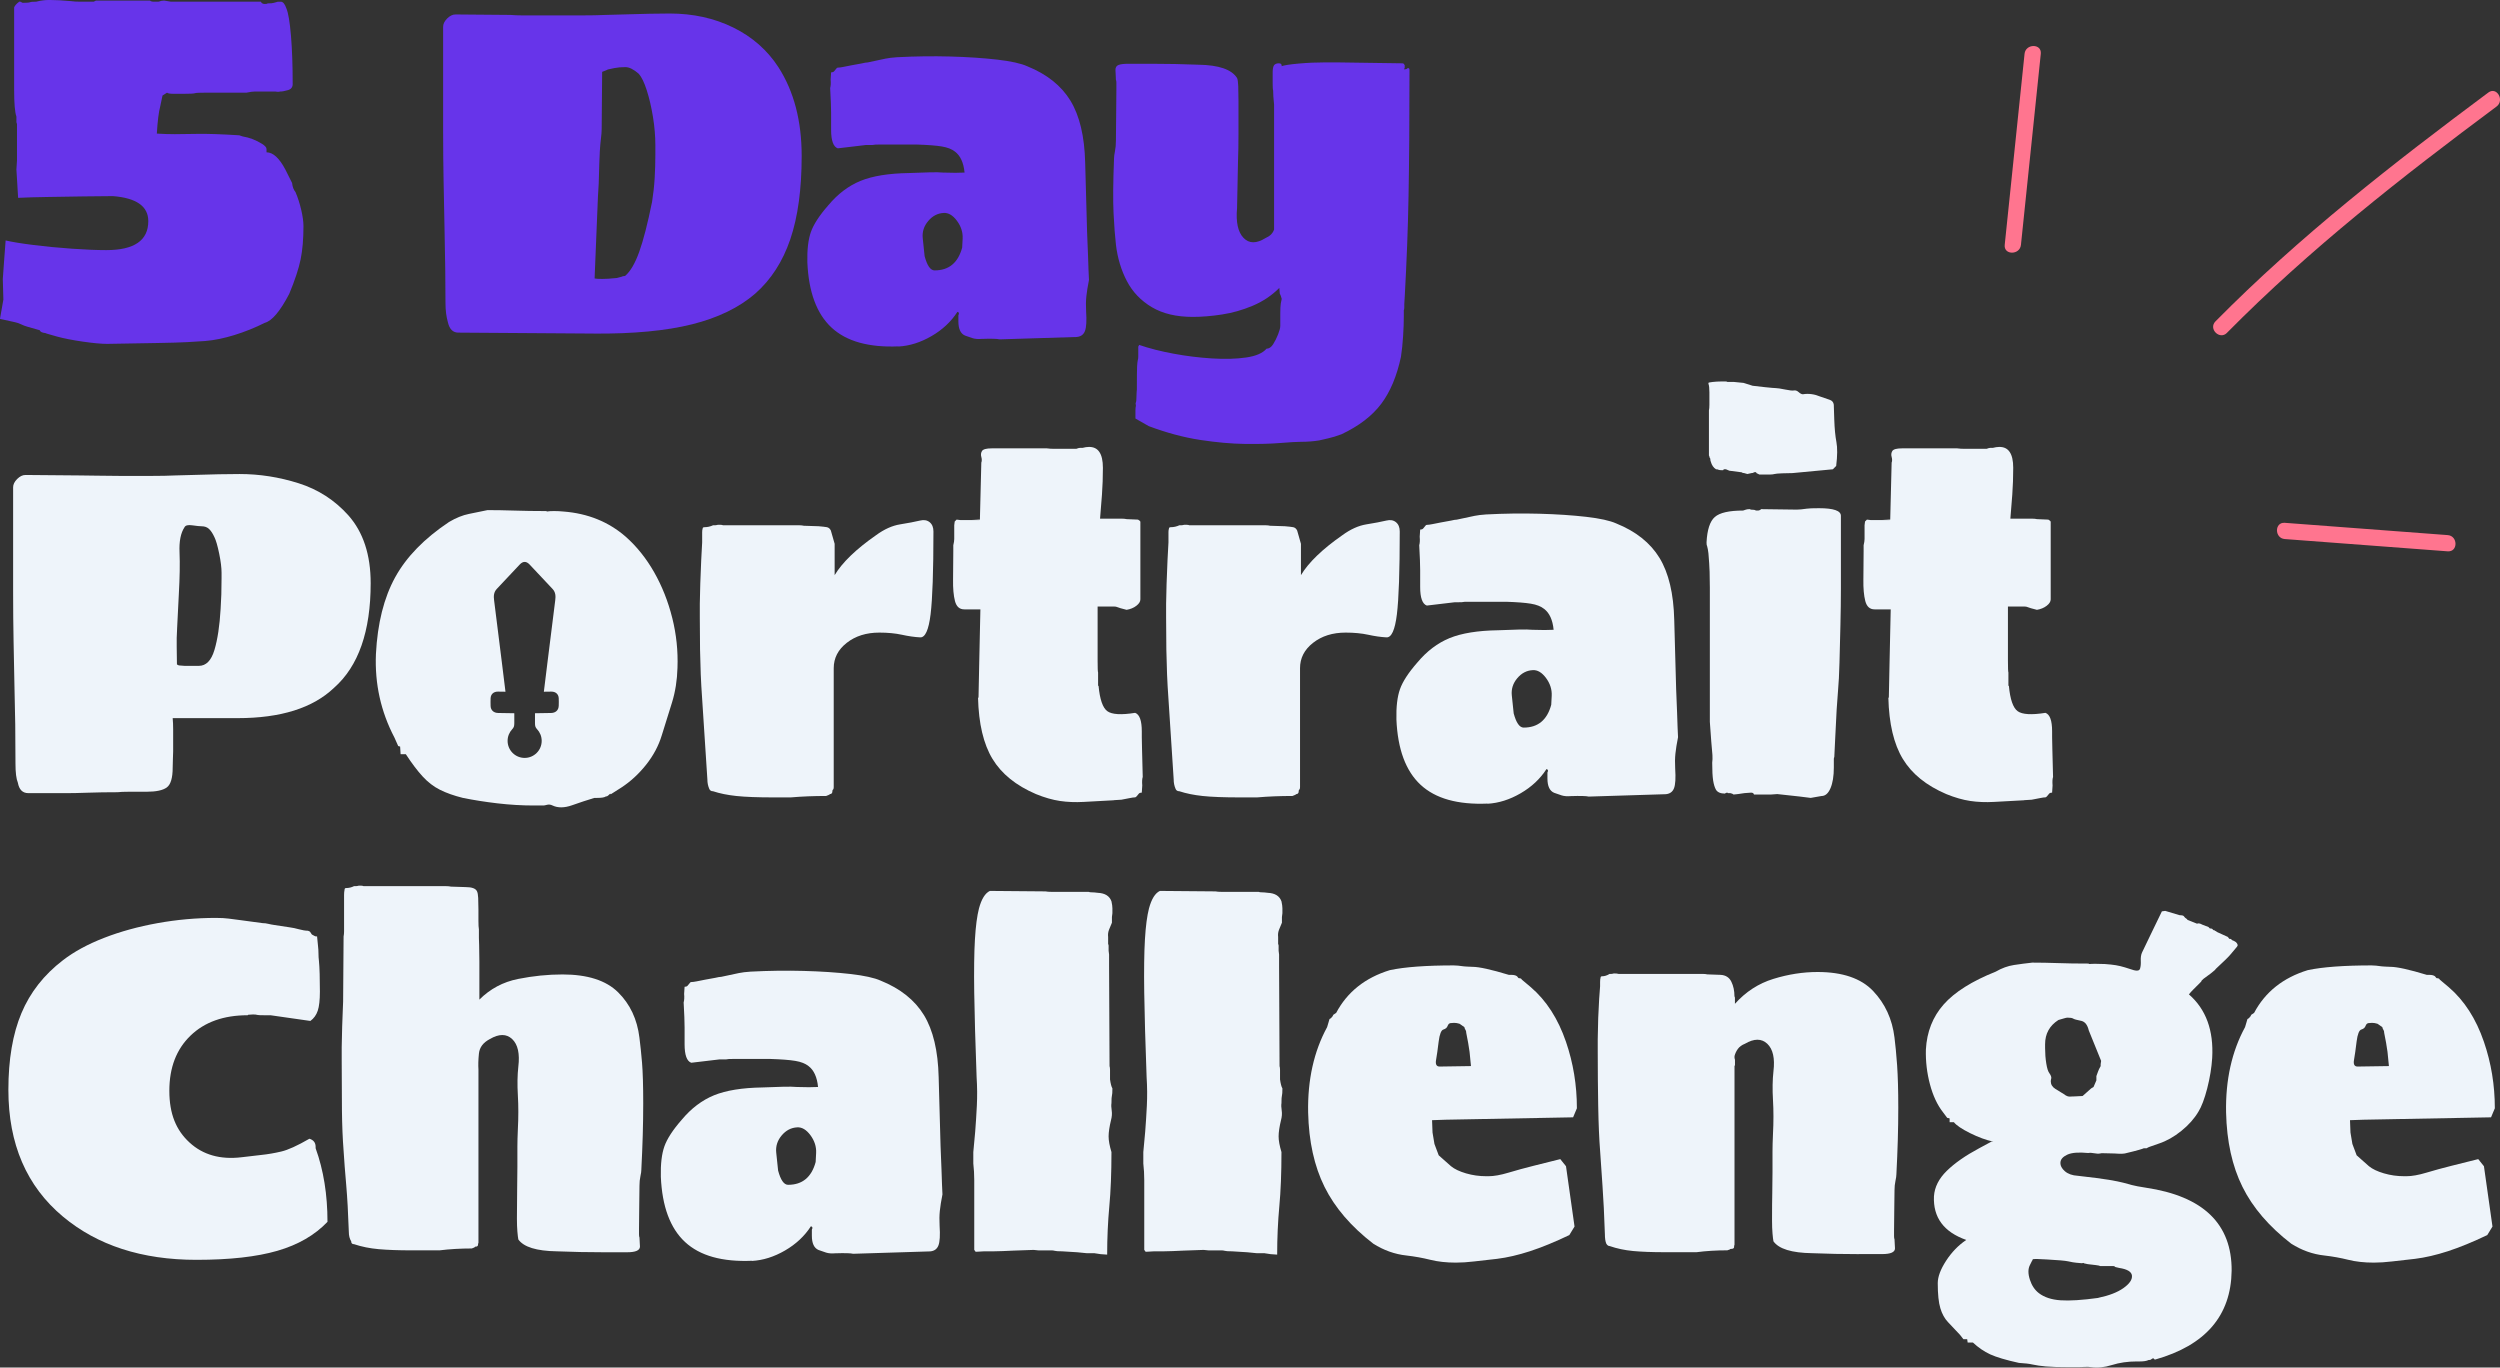
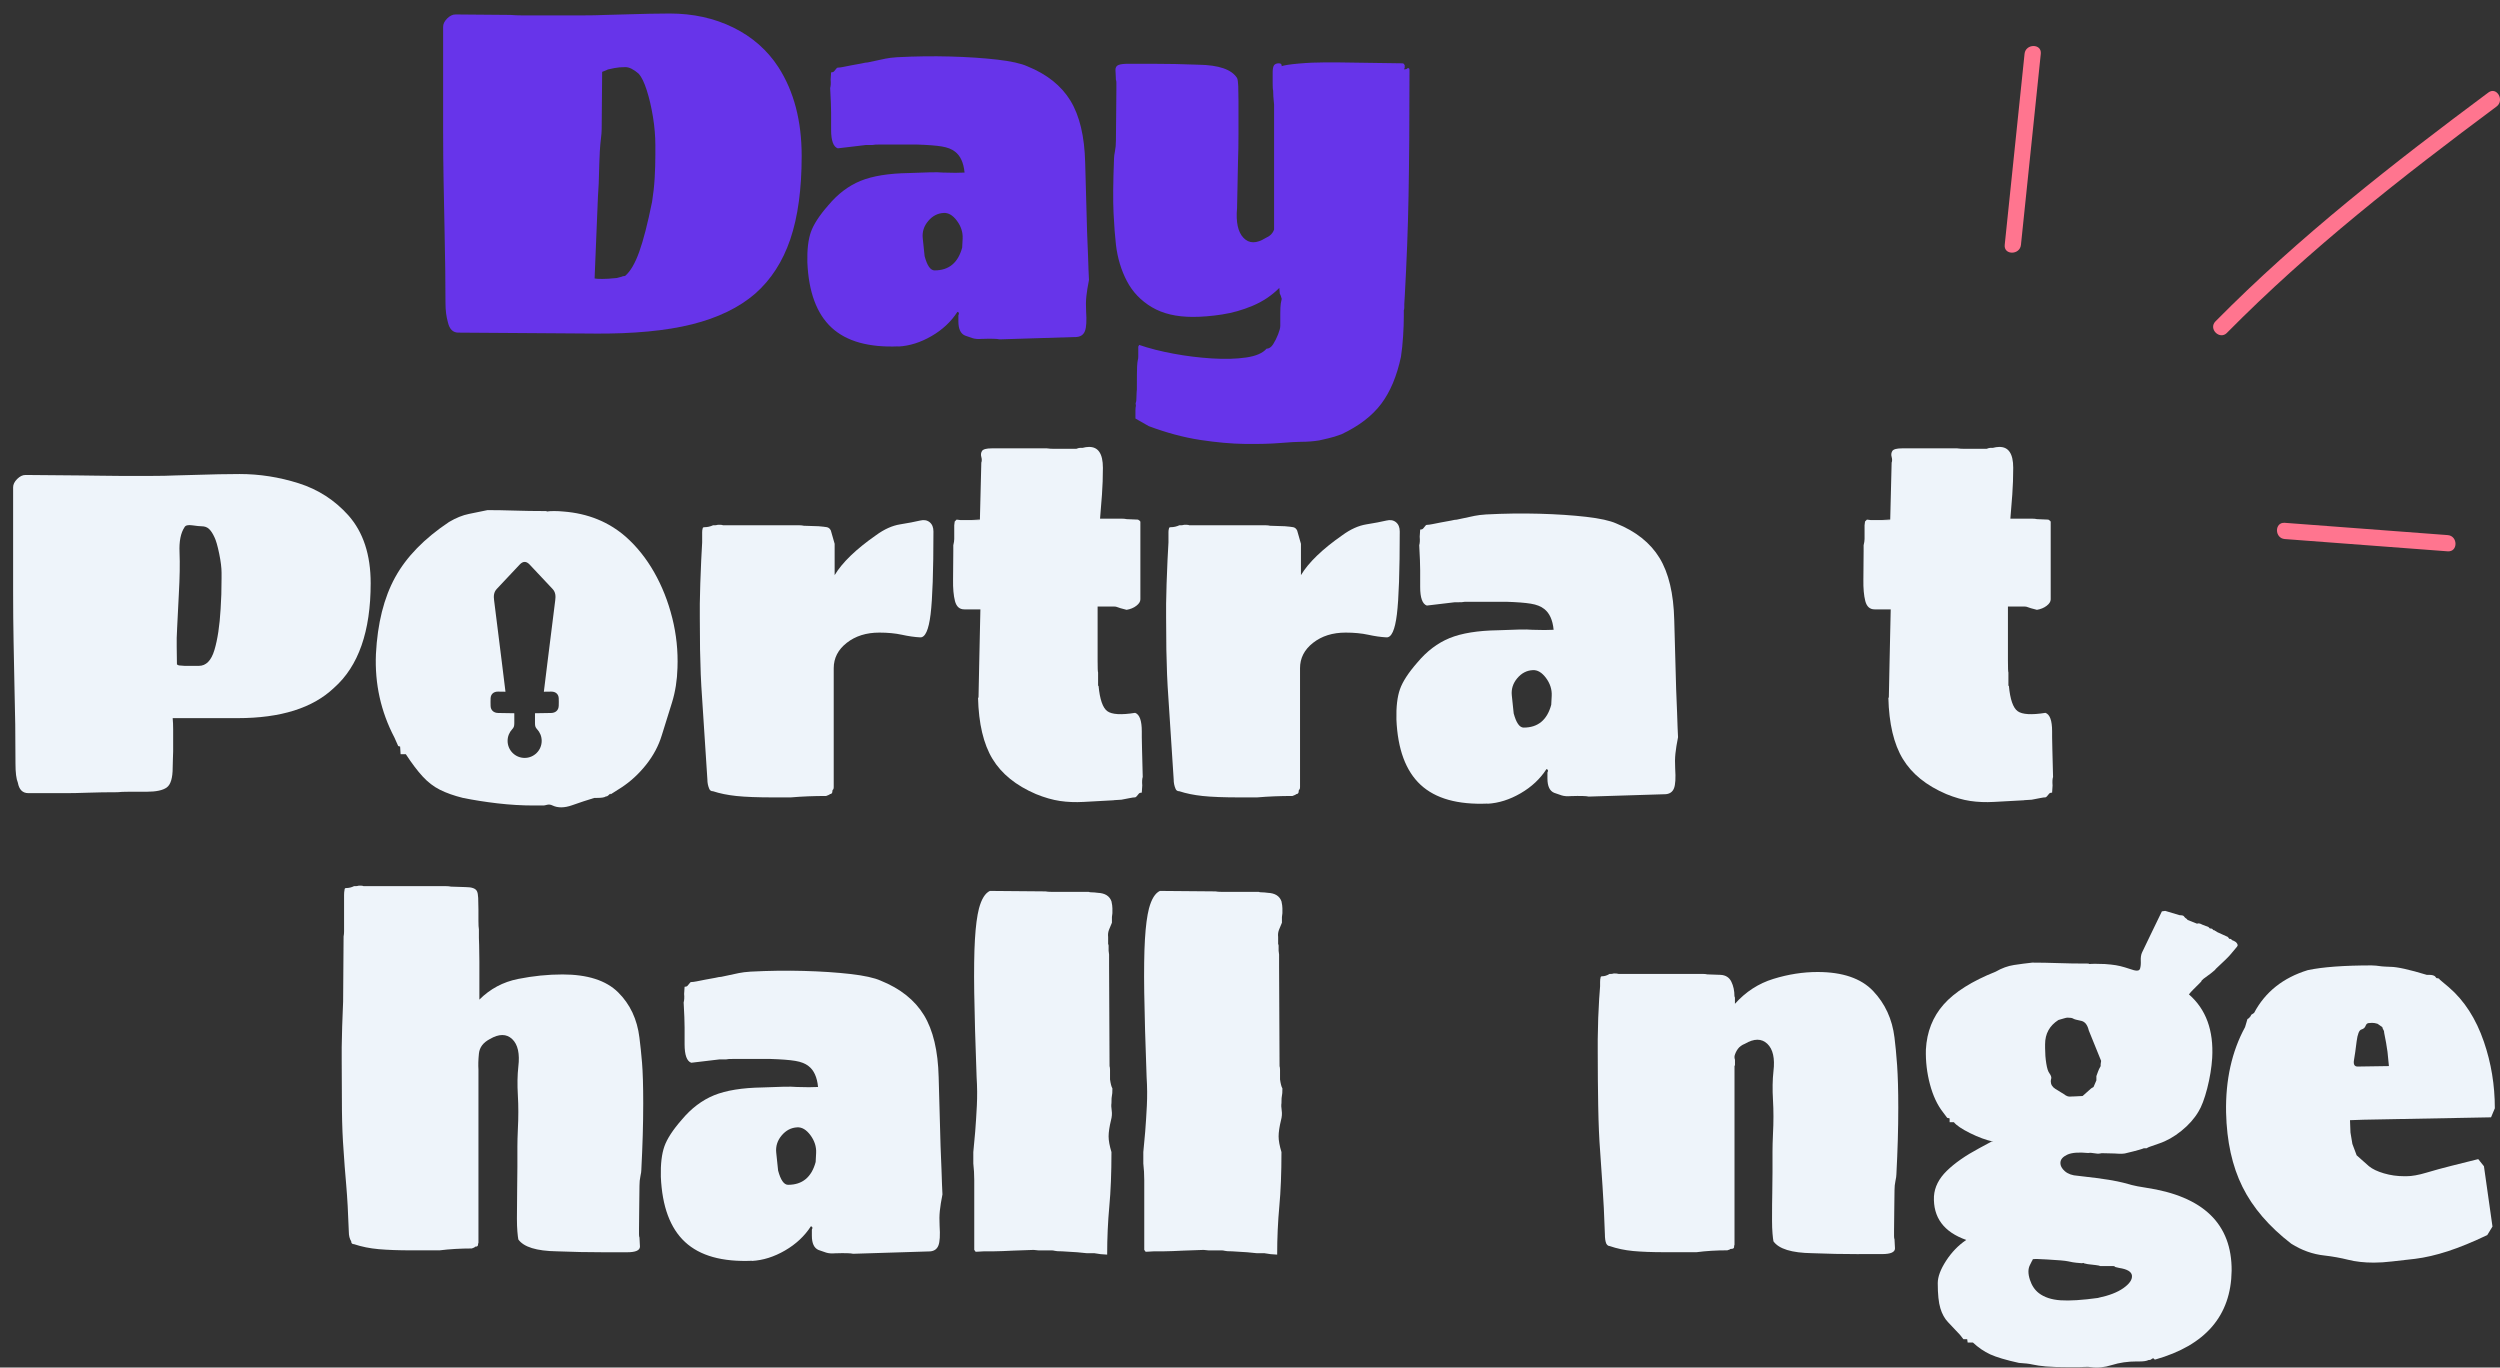
<svg xmlns="http://www.w3.org/2000/svg" id="Layer_2" data-name="Layer 2" viewBox="0 0 954.69 522.24">
  <rect x="0" y="0" width="954.69" height="522.24" fill="#333333" stroke="none" />
  <defs>
    <style> .cls-1 { fill: #6734ea; } .cls-2 { fill: #eef4fa; } .cls-3 { fill: #ff758f; } </style>
  </defs>
  <g id="Layer_1-2" data-name="Layer 1">
    <g>
      <g>
-         <path class="cls-1" d="M41.02,131.32c-2.32,0-5.46-.29-9.44-.87-3.98-.58-7.27-1.23-9.88-1.95-1.45-.43-2.46-.73-3.04-.87-.58-.15-1.01-.29-1.3-.43-1.3-.14-2.03-.51-2.17-1.09l-4.56-1.3c-1.01-.29-1.88-.61-2.61-.98-.73-.36-1.45-.61-2.17-.76l-5.86-1.3,1.3-7.38-.22-7.81.43-6.08.65-8.68c2.46.58,6,1.16,10.64,1.74,4.63.58,9.51,1.05,14.65,1.41,5.13.36,9.51.54,13.13.54,10.71,0,16.06-3.69,16.06-11.07,0-5.64-4.49-8.82-13.46-9.55-2.9,0-6.66.04-11.29.11-4.63.07-9.22.15-13.78.22-4.56.07-8.29.18-11.18.33l-.65-10.85.22-3.47v-13.89c-.15-.29-.22-.58-.22-.87v-1.95c-.58-1.59-.87-4.99-.87-10.2V2.82c.29-.72.94-1.44,1.95-2.17h.43l.87.43c1.44,0,2.39-.07,2.82-.22.29-.14,1.09-.22,2.39-.22,1.59-.43,3.26-.65,4.99-.65,1.16,0,2.42.04,3.8.11,1.37.07,2.86.18,4.45.33,1.01.15,2.24.22,3.69.22h4.99l.87-.43h20.62c.29.29.79.43,1.52.43h1.74c.72-.29,1.44-.43,2.17-.43l2.61.43h34.29c.29.58.79.87,1.52.87.58,0,.94-.07,1.09-.22,1.16,0,1.95-.07,2.39-.22.43-.14.94-.29,1.52-.43h1.09c.87,0,1.59.87,2.17,2.6.72,1.74,1.3,5.21,1.74,10.42s.65,11.36.65,18.45c0,1.3-.73,2.1-2.17,2.39-.58.15-1.05.25-1.41.33-.36.07-.76.11-1.19.11-.58.15-1.23.15-1.95,0h-7.71c-.8,0-1.85.15-3.15.43h-14.98c-2.9,0-4.49.07-4.78.22-.43.15-1.81.22-4.12.22h-4.12c-1.3,0-2.1-.14-2.39-.43l-1.74,1.09-.87,4.12c-.58,2.17-1.01,5.64-1.3,10.42,2.46.15,4.74.22,6.84.22s4.99-.03,8.68-.11c3.69-.07,9.01.11,15.95.54l1.3.43c2.61.43,5.06,1.38,7.38,2.82,1.16.73,1.74,1.38,1.74,1.95v1.3c2.46,0,4.85,2.17,7.16,6.51l2.61,5.21c.14,1.45.58,2.6,1.3,3.47.87,2.03,1.59,4.27,2.17,6.73.58,2.46.87,4.56.87,6.29,0,4.92-.36,9.15-1.09,12.7-.73,3.55-2.17,7.92-4.34,13.13-3.47,6.66-6.59,10.35-9.33,11.07-3.76,1.88-7.63,3.44-11.61,4.67-3.98,1.23-7.7,1.99-11.18,2.28-1.88.14-4.2.29-6.95.43-2.75.14-6.48.25-11.18.33-4.7.07-11.11.18-19.21.33Z" />
        <path class="cls-1" d="M226.7,127.38l-51.68-.36c-2.06,0-3.39-1.33-3.99-3.99-.61-2.18-.91-4.59-.91-7.25,0-4.11-.03-8.4-.09-12.87-.06-4.47-.15-9.55-.27-15.23-.12-5.92-.24-12-.36-18.23-.12-6.22-.18-12.66-.18-19.31V10.23c0-1.09.51-2.14,1.54-3.17s2.09-1.54,3.17-1.54l21.04.18c1.33.12,2.9.18,4.71.18h22.49c3.5,0,6.53-.06,9.07-.18l6.71-.18c3.75-.12,7.1-.21,10.06-.27,2.96-.06,5.53-.09,7.71-.09,8.95,0,17.05,1.78,24.3,5.35,7.25,3.57,12.99,8.61,17.23,15.14,5.92,9.19,8.89,20.49,8.89,33.91,0,12.69-1.45,23.3-4.35,31.83-2.9,8.52-7.38,15.45-13.42,20.76-6.17,5.32-14.21,9.22-24.12,11.7-9.92,2.48-22.43,3.66-37.54,3.54ZM228.33,75.33l-1.27,31.01c.6.12,1.57.18,2.9.18.73,0,1.54-.03,2.45-.09.91-.06,1.96-.15,3.17-.27.36-.12.69-.21,1-.27.3-.06.63-.15,1-.27.12-.12.33-.18.63-.18s.51-.06.63-.18c1.93-1.69,3.69-4.71,5.26-9.07,1.57-4.35,3.2-10.7,4.9-19.04.48-3.02.82-6.04,1-9.07.18-3.02.27-6.04.27-9.07v-3.45c0-3.5-.3-7.13-.91-10.88-.61-3.75-1.39-7.13-2.36-10.16-.97-3.02-1.99-5.14-3.08-6.35-1.94-1.69-3.63-2.54-5.08-2.54-1.57,0-2.96.12-4.17.36-1.21.24-2.06.42-2.54.54-.12.12-.85.42-2.18.91l-.18,21.76c0,.97-.09,2.18-.27,3.63-.18,1.45-.34,3.15-.45,5.08l-.18,4.35c-.12,5.93-.3,10.28-.54,13.06Z" />
        <path class="cls-1" d="M343.13,132.27c-11.37.48-19.89-1.9-25.57-7.16-5.68-5.26-8.77-13.57-9.25-24.93-.12-4.83.33-8.7,1.36-11.61,1.03-2.9,3.23-6.29,6.62-10.16,3.63-4.35,7.74-7.46,12.33-9.34,4.59-1.87,10.76-2.87,18.5-2.99,3.02-.12,5.65-.21,7.89-.27,2.24-.06,3.96-.03,5.17.09,3.51.12,6.22.12,8.16,0-.36-3.75-1.57-6.41-3.63-7.98-1.21-.97-2.9-1.63-5.08-1.99-2.18-.36-5.32-.6-9.43-.73h-14.51c-1.21,0-1.85.03-1.9.09-.06.06-.63.09-1.72.09h-1.45l-10.7,1.27c-1.69-.6-2.54-2.96-2.54-7.07v-6.44c0-2-.12-5.17-.36-9.52.24-.84.3-1.93.18-3.26l.18-2.72c.48,0,.84-.12,1.09-.36l.91-1.09c.12-.24.3-.36.54-.36.48,0,1.18-.09,2.09-.27.91-.18,1.96-.39,3.17-.63l3.99-.73c.97-.24,1.69-.36,2.18-.36,3.38-.73,5.65-1.21,6.8-1.45,1.15-.24,2.63-.42,4.44-.54,6.89-.36,13.66-.45,20.31-.27,6.65.18,12.6.58,17.86,1.18,5.26.61,9.1,1.45,11.52,2.54,7.49,3.02,12.99,7.41,16.5,13.15,3.5,5.74,5.38,13.63,5.62,23.66l.73,26.48c.12,3.39.24,6.38.36,8.98.12,2.6.18,4.38.18,5.35l.18,3.99c-.48,2.42-.82,4.51-1,6.26-.18,1.75-.21,3.66-.09,5.71.24,3.63.09,6.14-.45,7.53-.54,1.39-1.6,2.14-3.17,2.27l-29.38.91c-.97-.24-3.26-.3-6.89-.18-1.33.12-2.48.03-3.45-.27-.97-.3-1.93-.63-2.9-1-1.69-.72-2.54-2.54-2.54-5.44v-2.18c0-.24.06-.42.18-.54v-.54c-.24-.24-.42-.36-.54-.36-2.42,3.75-5.71,6.83-9.88,9.25-4.17,2.42-8.37,3.75-12.6,3.99ZM356.91,103.26c5.44,0,8.95-2.9,10.52-8.7l.18-3.45c.12-2.42-.61-4.68-2.18-6.8-1.57-2.11-3.26-3.11-5.08-2.99-2.3.12-4.26,1.15-5.89,3.08-1.63,1.94-2.33,4.11-2.09,6.53l.72,6.89c.97,3.63,2.24,5.44,3.81,5.44Z" />
        <path class="cls-1" d="M537.71,26c.36,0,.54.24.54.73,0,9.91-.03,18.77-.09,26.57-.06,7.8-.15,14.96-.27,21.49-.12,6.53-.3,12.88-.54,19.04-.24,6.17-.54,12.63-.91,19.4,0,.48-.03.97-.09,1.45-.06.48-.09.97-.09,1.45v1.36c0,.42-.06.76-.18,1v2.54c0,2.06-.09,4.5-.27,7.34-.18,2.84-.45,5.47-.82,7.89-1.57,7.37-4.08,13.36-7.53,17.95-3.45,4.59-8.49,8.46-15.14,11.61-1.93.72-3.6,1.24-4.99,1.54-1.39.3-2.57.57-3.54.82-2.18.36-4.53.54-7.07.54-1.57,0-4.17.15-7.8.45-3.63.3-8.07.42-13.33.36-5.26-.06-11.03-.58-17.32-1.54-6.29-.97-12.82-2.72-19.59-5.26l-5.08-2.9v-3.17c0-.67.06-1.24.18-1.72,0-.24-.03-.48-.09-.73-.06-.24-.03-.42.09-.54.12-.24.18-.73.18-1.45,0-.97.03-1.75.09-2.36.06-.61.09-.97.09-1.09,0-4.71.03-7.65.09-8.8.06-1.15.15-1.97.27-2.45.12-.36.18-.82.18-1.36v-3.9c.12,0,.18-.06.18-.18s.06-.24.18-.36c3.87,1.33,8.25,2.45,13.15,3.35,4.9.91,9.79,1.51,14.69,1.81,4.9.3,9.22.18,12.97-.36,3.75-.54,6.35-1.66,7.8-3.36.97,0,1.81-.58,2.54-1.72.73-1.15,1.36-2.42,1.9-3.81.54-1.39.82-2.45.82-3.17v-4.71c0-1.69.06-2.96.18-3.81l.36-1.81c-.24-.97-.48-1.63-.73-2l-.18-2.18c-2.9,2.9-6.29,5.17-10.16,6.8-3.87,1.63-7.8,2.75-11.79,3.35-3.99.61-7.68.91-11.06.91-6.29,0-11.52-1.24-15.69-3.72-4.17-2.48-7.34-5.8-9.52-9.97-2.18-4.17-3.57-8.79-4.17-13.87-.36-3.14-.67-7.13-.91-11.97-.24-4.83-.18-11.85.18-21.04,0-.6.12-1.51.36-2.72.24-1.21.36-2.54.36-3.99,0-2.3.03-5.38.09-9.25.06-3.87.09-7.31.09-10.34v-2.45c0-.66-.06-1.06-.18-1.18,0-.72-.03-1.42-.09-2.09-.06-.66-.09-1.24-.09-1.72,0-.97.39-1.6,1.18-1.9.78-.3,2.02-.45,3.72-.45h8.89c3.02,0,6.01.03,8.98.09,2.96.06,5.95.15,8.98.27,7.73.12,12.63,1.81,14.69,5.08.24.48.39,1.51.45,3.08.06,1.57.09,3.39.09,5.44v13.15c0,3.69-.06,7.1-.18,10.25l-.36,17.77c-.48,5.32.33,9.1,2.45,11.33,2.11,2.24,4.92,2.27,8.43.09,1.69-.73,2.78-1.81,3.26-3.26v-47.69c-.12-1.09-.21-2.09-.27-2.99-.06-.91-.09-1.72-.09-2.45-.12-.24-.18-1.15-.18-2.72v-4.17c0-1.33.18-2.24.54-2.72.36-.48.97-.73,1.81-.73.73,0,1.09.3,1.09.91v.18c.97-.36,3.14-.69,6.53-1,3.38-.3,6.83-.45,10.34-.45h3.99l25.03.36c.6,0,.91.18.91.54.12,0,.18.06.18.18v1.09c-.12,0-.18.18-.18.54l.91-.18c.24-.24.42-.36.54-.36Z" />
        <path class="cls-2" d="M24.95,302.88h-14.14c-2.18,0-3.51-1.33-3.99-3.99-.61-1.45-.91-3.87-.91-7.25,0-5.32-.03-10.3-.09-14.96-.06-4.65-.15-9.04-.27-13.15-.12-5.92-.24-12-.36-18.23-.12-6.22-.18-12.66-.18-19.31v-39.9c0-1.09.51-2.14,1.54-3.17s2.09-1.54,3.17-1.54l20.85.18c1.93,0,4.17.03,6.71.09,2.54.06,5.38.09,8.52.09h12.15c3.5,0,6.47-.06,8.89-.18l6.71-.18c3.63-.12,6.95-.21,9.97-.27,3.02-.06,5.68-.09,7.98-.09,7.62,0,15.14,1.18,22.58,3.54s13.75,6.44,18.95,12.24c5.68,6.41,8.52,15.05,8.52,25.93,0,18.38-4.66,31.68-13.96,39.9-8.1,7.74-20.37,11.61-36.81,11.61h-24.84c.12,1.33.18,2.75.18,4.26v8.43c0,.85-.03,1.75-.09,2.72-.06.97-.09,2.12-.09,3.45,0,3.99-.76,6.53-2.27,7.62-1.51,1.09-4.08,1.63-7.71,1.63h-6.8c-1.88,0-3.3.06-4.26.18-4.11,0-7.86.06-11.24.18-3.39.12-6.29.18-8.7.18ZM70.65,254.28h5.26c2.78,0,4.77-2.02,5.98-6.07,1.21-4.05,1.99-9.28,2.36-15.69.12-1.69.21-3.54.27-5.53.06-1.99.09-4.08.09-6.26v-1.99c0-1.93-.3-4.38-.91-7.34-.61-2.96-1.21-5.05-1.81-6.26-.61-1.33-1.27-2.36-2-3.08s-1.69-1.09-2.9-1.09c-.73,0-1.9-.12-3.54-.36-1.63-.24-2.63,0-2.99.73-1.45,2.18-2.09,5.38-1.9,9.61.18,4.23.09,9.55-.27,15.96-.24,5.32-.45,9.49-.63,12.51-.18,3.02-.24,5.56-.18,7.62.06,2.06.09,4.29.09,6.71l.72.36,2.36.18Z" />
        <path class="cls-2" d="M295.34,304.51c-6.05,0-10.76-.18-14.14-.54-3.39-.36-6.35-.97-8.89-1.81-.72,0-1.21-.3-1.45-.91-.48-1.09-.73-2.29-.73-3.63l-1.99-30.65c-.24-3.38-.42-6.53-.54-9.43-.12-2.9-.21-6.07-.27-9.52-.06-3.45-.09-7.53-.09-12.24v-5.26l.18-7.62.36-9.07.36-6.71v-3.9c0-.54.06-1,.18-1.36,0-.36.24-.54.72-.54,1.09,0,2.18-.24,3.26-.73h.73c.24,0,.6-.06,1.09-.18h1c.42,0,.75.06,1,.18h29.2c.6,0,1.15.06,1.63.18l5.62.18c1.45.12,2.51.24,3.17.36.66.12,1.18.54,1.54,1.27l1.45,5.08v11.97c2.9-4.83,8.16-9.91,15.78-15.23,3.14-2.3,6.22-3.69,9.25-4.17,3.02-.48,5.56-.97,7.62-1.45,1.45-.36,2.66-.15,3.63.63.97.79,1.45,1.97,1.45,3.54,0,15.11-.36,25.66-1.09,31.64-.73,5.98-2.06,8.92-3.99,8.8-2.18-.12-4.5-.45-6.98-1-2.48-.54-5.35-.82-8.61-.82-4.96,0-9.1,1.3-12.42,3.9-3.33,2.6-4.99,5.83-4.99,9.7v45.34c0,.61-.12.97-.36,1.09-.12.12-.18.42-.18.91-.12.48-.42.73-.91.73.12,0-.06.12-.54.36l-.91.36c-4.71,0-9.19.18-13.42.54h-6.71Z" />
        <path class="cls-2" d="M425.36,305.6c-4.47.24-8.31.45-11.52.63-3.2.18-6.23.06-9.07-.36-2.84-.42-5.89-1.3-9.16-2.63-7.62-3.26-13.15-7.74-16.59-13.42-3.45-5.68-5.29-13.48-5.53-23.39h.18c.12-4.23.21-8.61.27-13.15.06-4.53.15-8.7.27-12.51.12-3.81.18-6.5.18-8.07h-6.17c-1.81,0-2.99-1.06-3.54-3.17-.54-2.11-.79-4.87-.73-8.25.06-3.38.09-6.95.09-10.7v-2.36c.24-.97.36-1.75.36-2.36v-5.26l.18-1.45.73-.73,1.45.18h4.9c1.81,0,2.66,0,2.54,0s-.58-.03-1.36-.09c-.79-.06-1.36-.09-1.72-.09h3.08l.54-21.76c.24-.6.24-1.33,0-2.18-.24-.84-.15-1.6.27-2.27.42-.66,1.66-1,3.72-1h21.04c.84.12,1.81.18,2.9.18h8.34c.6-.24,1.06-.36,1.36-.36h1c.48-.12.91-.21,1.27-.27.36-.06.73-.09,1.09-.09,3.63-.12,5.44,2.54,5.44,7.98,0,3.51-.12,6.92-.36,10.25-.24,3.33-.48,6.38-.73,9.16h8.34c.73,0,1.33.06,1.81.18l4.35.18.54.36c.24.12.36.3.36.54v29.56c0,.85-.52,1.66-1.54,2.45-1.03.79-2.27,1.3-3.72,1.54-1.93-.48-3.08-.82-3.45-1-.36-.18-.85-.27-1.45-.27h-6.17v20.67c0,2.78.06,4.29.18,4.53v5.08h.18c.48,5.2,1.6,8.43,3.36,9.7,1.75,1.27,5.29,1.48,10.61.63,1.69.61,2.54,2.96,2.54,7.07v2.18c0,.85.03,2.36.09,4.53.06,2.18.15,5.74.27,10.7-.24.72-.3,1.81-.18,3.26l-.18,2.72c-.48,0-.85.12-1.09.36l-.91,1.09c-.24.24-.42.36-.54.36-.48,0-1.15.09-1.99.27-.85.18-1.94.39-3.26.63l-2.9.18Z" />
        <path class="cls-2" d="M473.41,304.51c-6.05,0-10.76-.18-14.14-.54-3.39-.36-6.35-.97-8.89-1.81-.72,0-1.21-.3-1.45-.91-.48-1.09-.73-2.29-.73-3.63l-1.99-30.65c-.24-3.38-.42-6.53-.54-9.43-.12-2.9-.21-6.07-.27-9.52-.06-3.45-.09-7.53-.09-12.24v-5.26l.18-7.62.36-9.07.36-6.71v-3.9c0-.54.06-1,.18-1.36,0-.36.24-.54.72-.54,1.09,0,2.18-.24,3.26-.73h.73c.24,0,.6-.06,1.09-.18h1c.42,0,.75.06,1,.18h29.2c.6,0,1.15.06,1.63.18l5.62.18c1.45.12,2.51.24,3.17.36.66.12,1.18.54,1.54,1.27l1.45,5.08v11.97c2.9-4.83,8.16-9.91,15.78-15.23,3.14-2.3,6.22-3.69,9.25-4.17,3.02-.48,5.56-.97,7.62-1.45,1.45-.36,2.66-.15,3.63.63.97.79,1.45,1.97,1.45,3.54,0,15.11-.36,25.66-1.09,31.64-.73,5.98-2.06,8.92-3.99,8.8-2.18-.12-4.5-.45-6.98-1-2.48-.54-5.35-.82-8.61-.82-4.96,0-9.1,1.3-12.42,3.9-3.33,2.6-4.99,5.83-4.99,9.7v45.34c0,.61-.12.97-.36,1.09-.12.12-.18.42-.18.91-.12.48-.42.73-.91.73.12,0-.06.12-.54.36l-.91.36c-4.71,0-9.19.18-13.42.54h-6.71Z" />
        <path class="cls-2" d="M568.08,306.87c-11.37.48-19.89-1.9-25.57-7.16-5.68-5.26-8.77-13.57-9.25-24.93-.12-4.83.33-8.7,1.36-11.61,1.03-2.9,3.23-6.29,6.62-10.16,3.63-4.35,7.74-7.46,12.33-9.34,4.59-1.87,10.76-2.87,18.5-2.99,3.02-.12,5.65-.21,7.89-.27,2.24-.06,3.96-.03,5.17.09,3.51.12,6.22.12,8.16,0-.36-3.75-1.57-6.41-3.63-7.98-1.21-.97-2.9-1.63-5.08-1.99-2.18-.36-5.32-.6-9.43-.73h-14.51c-1.21,0-1.84.03-1.9.09-.06.06-.63.09-1.72.09h-1.45l-10.7,1.27c-1.69-.6-2.54-2.96-2.54-7.07v-6.44c0-1.99-.12-5.17-.36-9.52.24-.84.3-1.93.18-3.26l.18-2.72c.48,0,.84-.12,1.09-.36l.91-1.09c.12-.24.3-.36.54-.36.48,0,1.18-.09,2.09-.27.91-.18,1.96-.39,3.17-.63l3.99-.73c.97-.24,1.69-.36,2.18-.36,3.38-.73,5.65-1.21,6.8-1.45,1.15-.24,2.63-.42,4.44-.54,6.89-.36,13.66-.45,20.31-.27,6.65.18,12.6.58,17.86,1.18,5.26.61,9.1,1.45,11.52,2.54,7.49,3.02,12.99,7.41,16.5,13.15,3.5,5.74,5.38,13.63,5.62,23.66l.73,26.48c.12,3.39.24,6.38.36,8.98.12,2.6.18,4.38.18,5.35l.18,3.99c-.48,2.42-.82,4.51-1,6.26-.18,1.75-.21,3.66-.09,5.71.24,3.63.09,6.14-.45,7.53-.54,1.39-1.6,2.14-3.17,2.27l-29.38.91c-.97-.24-3.26-.3-6.89-.18-1.33.12-2.48.03-3.45-.27-.97-.3-1.93-.63-2.9-1-1.69-.72-2.54-2.54-2.54-5.44v-2.18c0-.24.06-.42.18-.54v-.54c-.24-.24-.42-.36-.54-.36-2.42,3.75-5.71,6.83-9.88,9.25-4.17,2.42-8.37,3.75-12.6,3.99ZM581.86,277.85c5.44,0,8.95-2.9,10.52-8.7l.18-3.45c.12-2.42-.61-4.68-2.18-6.8-1.57-2.11-3.26-3.11-5.08-2.99-2.3.12-4.26,1.15-5.89,3.08-1.63,1.94-2.33,4.11-2.09,6.53l.72,6.89c.97,3.63,2.24,5.44,3.81,5.44Z" />
-         <path class="cls-2" d="M691.39,304.69l-4.35-.54-8.34-.91-2.54.18h-6.35c-.12-.48-.48-.73-1.09-.73l-2.54.18c-.85.12-1.66.24-2.45.36-.79.12-1.36.18-1.72.18-.24-.24-.67-.42-1.27-.54h-.91c0-.12-.12-.18-.36-.18l-.54.18-.18.18c-1.69,0-2.84-.48-3.45-1.45-.48-.84-.85-2.02-1.09-3.54-.24-1.51-.36-3.78-.36-6.8.12-.84.15-1.81.09-2.9-.06-1.09-.21-2.84-.45-5.26l-.54-7.44v-51.32c0-2.05-.03-4.05-.09-5.98-.06-1.93-.21-4.29-.45-7.07-.12-1.09-.3-2.05-.54-2.9-.12-.12-.18-.54-.18-1.27.24-4.83,1.3-8.07,3.17-9.7,1.87-1.63,5.47-2.45,10.79-2.45l1.09-.36c.36-.12.78-.18,1.27-.18h.18c.12,0,.24.06.36.18,1.09,0,1.75.12,1.99.36h.73c.48,0,.91-.18,1.27-.54l13.6.18c.48,0,1.03-.03,1.63-.09.6-.06,1.33-.15,2.18-.27.73-.12,2.3-.18,4.71-.18,5.56,0,8.34.97,8.34,2.9v27.93c0,4.11-.06,8.7-.18,13.78-.12,5.08-.24,9.86-.36,14.33-.12,4.47-.3,7.98-.54,10.52l-.54,7.44c-.24,4.11-.42,7.68-.54,10.7-.12,3.02-.24,5.5-.36,7.44-.12.12-.18.39-.18.82v3.17c0,3.26-.42,5.89-1.27,7.89-.85,1.99-1.99,2.99-3.45,2.99l-4.17.73ZM671.81,181.19l-1.09-.54c0-.24-.12-.36-.36-.36-.36,0-.61.06-.73.18-.12.12-.36.18-.72.18l-1.63.36-1.27-.36c-.36,0-.61-.06-.73-.18-.12-.12-.36-.18-.72-.18l-4.17-.54-1.27-.54h-.91c0,.24-.12.36-.36.36-.85,0-1.39-.06-1.63-.18-.12-.12-.42-.18-.91-.18-.97-.6-1.63-1.57-1.99-2.9-.12-.24-.18-.51-.18-.82s-.06-.51-.18-.63c-.12-.12-.18-.27-.18-.45s-.06-.33-.18-.45v-17.23c.12-.48.18-1.21.18-2.18v-4.71c0-1.57-.12-2.66-.36-3.26v-.36c0-.12.54-.24,1.63-.36,1.09-.12,2.11-.18,3.08-.18h1.9c.3,0,.51.06.63.18h2.54l3.63.36,3.45,1.09c.84.12,2.42.3,4.71.54,2.3.24,3.69.36,4.17.36.6,0,1.78.18,3.54.54,1.75.36,2.87.48,3.35.36.6-.12,1.21.09,1.81.63.6.54,1.15.82,1.63.82,2.18-.36,4.41-.06,6.71.91,1.33.48,2.48.88,3.45,1.18.97.3,1.51.94,1.63,1.9l.18,5.62c.12,3.51.39,6.38.82,8.61.42,2.24.39,5.29-.09,9.16l-1.27,1.27-15.41,1.45c-.97,0-2.27.03-3.9.09-1.63.06-2.63.15-2.99.27-.48.12-.97.18-1.45.18h-4.35Z" />
        <path class="cls-2" d="M772.99,305.6c-4.47.24-8.31.45-11.52.63-3.2.18-6.23.06-9.07-.36-2.84-.42-5.89-1.3-9.16-2.63-7.62-3.26-13.15-7.74-16.59-13.42-3.45-5.68-5.29-13.48-5.53-23.39h.18c.12-4.23.21-8.61.27-13.15.06-4.53.15-8.7.27-12.51.12-3.81.18-6.5.18-8.07h-6.17c-1.81,0-2.99-1.06-3.54-3.17-.54-2.11-.79-4.87-.73-8.25.06-3.38.09-6.95.09-10.7v-2.36c.24-.97.36-1.75.36-2.36v-5.26l.18-1.45.73-.73,1.45.18h4.9c1.81,0,2.66,0,2.54,0s-.58-.03-1.36-.09c-.79-.06-1.36-.09-1.72-.09h3.08l.54-21.76c.24-.6.24-1.33,0-2.18-.24-.84-.15-1.6.27-2.27.42-.66,1.66-1,3.72-1h21.04c.84.12,1.81.18,2.9.18h8.34c.6-.24,1.06-.36,1.36-.36h1c.48-.12.91-.21,1.27-.27.36-.06.73-.09,1.09-.09,3.63-.12,5.44,2.54,5.44,7.98,0,3.51-.12,6.92-.36,10.25-.24,3.33-.48,6.38-.73,9.16h8.34c.73,0,1.33.06,1.81.18l4.35.18.54.36c.24.12.36.3.36.54v29.56c0,.85-.52,1.66-1.54,2.45-1.03.79-2.27,1.3-3.72,1.54-1.93-.48-3.08-.82-3.45-1-.36-.18-.85-.27-1.45-.27h-6.17v20.67c0,2.78.06,4.29.18,4.53v5.08h.18c.48,5.2,1.6,8.43,3.36,9.7,1.75,1.27,5.29,1.48,10.61.63,1.69.61,2.54,2.96,2.54,7.07v2.18c0,.85.03,2.36.09,4.53.06,2.18.15,5.74.27,10.7-.24.72-.3,1.81-.18,3.26l-.18,2.72c-.48,0-.85.12-1.09.36l-.91,1.09c-.24.24-.42.36-.54.36-.48,0-1.15.09-1.99.27-.85.18-1.94.39-3.26.63l-2.9.18Z" />
-         <path class="cls-2" d="M118.17,434.86c1.57.48,2.36,1.51,2.36,3.08v.54c3.02,8.34,4.53,17.71,4.53,28.11-4.84,5.08-11.22,8.77-19.13,11.06-7.92,2.3-18.23,3.45-30.92,3.45-20.8,0-37.78-5.5-50.96-16.5-13.9-11.61-20.85-27.75-20.85-48.42,0-11.61,1.66-21.37,4.99-29.29,3.32-7.92,8.61-14.66,15.87-20.22,4.23-3.26,9.46-6.1,15.69-8.52,6.22-2.42,13.03-4.29,20.4-5.62,7.37-1.33,14.81-2,22.31-2,1.93,0,3.56.09,4.9.27,1.33.18,2.93.39,4.81.63,1.87.24,4.56.61,8.07,1.09.73,0,1.45.09,2.18.27.73.18,1.51.33,2.36.45l5.98.91c.97.12,2.11.36,3.45.73,1.33.36,2.42.54,3.26.54.12,0,.24.03.36.09.12.06.3.15.54.27.12.12.24.3.36.54.12.24.24.42.36.54.84.48,1.33.73,1.45.73h.54l.36,3.63c.12.97.18,1.93.18,2.9s.06,1.93.18,2.9c.12,1.21.21,2.84.27,4.9.06,2.06.09,4.29.09,6.71,0,3.26-.27,5.71-.82,7.35s-1.48,2.93-2.81,3.9l-15.23-2.18h-2.54c-1.21,0-1.97-.03-2.27-.09-.3-.06-.63-.12-1-.18-.36-.06-1.27-.03-2.72.09l-.18.18c-9.19,0-16.47,2.6-21.85,7.8-5.38,5.2-8.07,12.21-8.07,21.04s2.57,15.05,7.71,19.77c5.14,4.72,11.76,6.59,19.86,5.62l7.8-.91c2.29-.24,4.74-.66,7.34-1.27,2.6-.6,6.19-2.24,10.79-4.9Z" />
        <path class="cls-2" d="M244.92,446.64c0,.61-.12,1.45-.36,2.54-.24,1.09-.36,2.3-.36,3.63,0,2.18-.03,4.71-.09,7.62-.06,2.9-.09,5.87-.09,8.89v2c0,.61.06,1.03.18,1.27,0,.61.03,1.21.09,1.81.06.61.09,1.15.09,1.63,0,1.45-1.63,2.18-4.9,2.18h-8.89c-3.02,0-6.02-.03-8.98-.09-2.96-.06-5.96-.15-8.98-.27-7.74-.12-12.63-1.63-14.69-4.53-.12-.6-.24-1.6-.36-2.99-.12-1.39-.18-3.05-.18-4.99,0-4.59.03-8.28.09-11.06.06-2.78.09-5.68.09-8.7v-7.71c0-1.75.06-3.96.18-6.62.24-4.59.24-8.91,0-12.97-.24-4.05-.18-7.71.18-10.97.6-4.96-.18-8.46-2.36-10.52-2.18-2.05-5.02-2.05-8.52,0-2.54,1.33-3.93,3.17-4.17,5.53-.24,2.36-.3,4.38-.18,6.08v66.19c-.12.24-.18.54-.18.91-.12.36-.36.54-.72.54h-.27c-.06,0-.21.12-.45.36l-.91.36c-2.18,0-4.29.06-6.35.18-2.06.12-4.05.3-5.98.54h-10.7c-4.96,0-9.13-.15-12.51-.45-3.39-.3-6.53-.93-9.43-1.9-.73,0-1.09-.36-1.09-1.09-.61-.97-.91-2.18-.91-3.63-.24-7.13-.58-13.12-1-17.95-.43-4.83-.76-9.19-1-13.06-.36-4.59-.57-9.73-.63-15.41-.06-5.68-.09-11.97-.09-18.86v-5.26l.18-7.98.36-9.43.18-24.84c.12-.6.18-1.24.18-1.9v-13.87c0-.84.06-1.51.18-2,0-.48.18-.72.54-.72,1.09,0,2.11-.24,3.08-.73h.73c.24,0,.6-.06,1.09-.18h.91c.36,0,.66.06.91.18h31.46c.79,0,1.42.06,1.9.18l5.62.18c2.42,0,3.87.54,4.35,1.63.24.48.39,1.33.45,2.54.06,1.21.09,2.66.09,4.35v4.35c0,1.57.06,2.66.18,3.26v3.26c0,.12.03,1.03.09,2.72.06,1.69.09,3.78.09,6.26v13.33c0,1.57,0,2.3,0,2.18v-.91c4.11-4.11,9.04-6.74,14.78-7.89,5.74-1.15,11.39-1.72,16.96-1.72,9.55,0,16.62,2.27,21.22,6.8,4.59,4.53,7.31,10.31,8.16,17.32.36,2.78.69,5.98,1,9.61.3,3.63.45,8.77.45,15.41,0,3.99-.06,8.07-.18,12.24-.12,4.17-.3,8.55-.54,13.15Z" />
        <path class="cls-2" d="M287.18,481.46c-11.37.48-19.89-1.9-25.57-7.16-5.68-5.26-8.77-13.57-9.25-24.93-.12-4.83.33-8.7,1.36-11.61,1.03-2.9,3.23-6.29,6.62-10.16,3.63-4.35,7.74-7.46,12.33-9.34,4.59-1.87,10.76-2.87,18.5-2.99,3.02-.12,5.65-.21,7.89-.27,2.24-.06,3.96-.03,5.17.09,3.51.12,6.22.12,8.16,0-.36-3.75-1.57-6.41-3.63-7.98-1.21-.97-2.9-1.63-5.08-1.99s-5.32-.6-9.43-.73h-14.51c-1.21,0-1.84.03-1.9.09-.06.06-.63.09-1.72.09h-1.45l-10.7,1.27c-1.69-.6-2.54-2.96-2.54-7.07v-6.44c0-1.99-.12-5.17-.36-9.52.24-.84.3-1.93.18-3.26l.18-2.72c.48,0,.84-.12,1.09-.36l.91-1.09c.12-.24.3-.36.54-.36.48,0,1.18-.09,2.09-.27.91-.18,1.96-.39,3.17-.63l3.99-.73c.97-.24,1.69-.36,2.18-.36,3.38-.73,5.65-1.21,6.8-1.45,1.15-.24,2.63-.42,4.44-.54,6.89-.36,13.66-.45,20.31-.27,6.65.18,12.6.58,17.86,1.18,5.26.61,9.1,1.45,11.52,2.54,7.49,3.02,12.99,7.41,16.5,13.15,3.5,5.74,5.38,13.63,5.62,23.66l.73,26.48c.12,3.39.24,6.38.36,8.98.12,2.6.18,4.38.18,5.35l.18,3.99c-.48,2.42-.82,4.51-1,6.26-.18,1.75-.21,3.66-.09,5.71.24,3.63.09,6.14-.45,7.53-.54,1.39-1.6,2.14-3.17,2.27l-29.38.91c-.97-.24-3.26-.3-6.89-.18-1.33.12-2.48.03-3.45-.27-.97-.3-1.93-.63-2.9-1-1.69-.73-2.54-2.54-2.54-5.44v-2.18c0-.24.06-.42.18-.54v-.54c-.24-.24-.42-.36-.54-.36-2.42,3.75-5.71,6.83-9.88,9.25-4.17,2.42-8.37,3.75-12.6,3.99ZM300.96,452.45c5.44,0,8.95-2.9,10.52-8.7l.18-3.45c.12-2.42-.61-4.68-2.18-6.8-1.57-2.11-3.26-3.11-5.08-2.99-2.3.12-4.26,1.15-5.89,3.08-1.63,1.93-2.33,4.11-2.09,6.53l.72,6.89c.97,3.63,2.24,5.44,3.81,5.44Z" />
        <path class="cls-2" d="M422.82,479.11l-2.54-.18-2.36-.36h-2.9c-.85-.12-2.06-.24-3.63-.36-1.57-.12-3.51-.24-5.8-.36-1.45,0-2.36-.06-2.72-.18-.48-.12-.91-.18-1.27-.18h-5.08l-1.81-.18c-3.39.12-5.96.21-7.71.27-1.75.06-3.11.12-4.08.18-.97.06-2.12.09-3.45.09h-3.63l-3.26.18-.54-.72v-26.66c0-.97-.03-2.02-.09-3.17-.06-1.15-.15-2.2-.27-3.17v-4.35l.72-7.8c.24-3.02.45-6.32.63-9.88.18-3.57.15-7.22-.09-10.97-.48-13.06-.79-23.82-.91-32.28-.12-8.46-.03-15.23.27-20.31.3-5.08.82-9,1.54-11.79.97-3.63,2.36-5.86,4.17-6.71l21.22.18c.6.12,1.39.18,2.36.18h14.14c.24.12.66.18,1.27.18s1.33.06,2.18.18c2.78.12,4.53,1.21,5.26,3.26.24,1.09.36,1.97.36,2.63v1.9l-.18,1.45v2.18c-.36.85-.73,1.72-1.09,2.63-.36.91-.48,1.84-.36,2.81v2.72c.12.12.18.34.18.63v1.9l.18,1.45v4.17l.18,38.45c.12.36.18.85.18,1.45v3.63c.24,1.69.54,2.84.91,3.45,0,1.45-.06,2.36-.18,2.72-.12.36-.18,1.33-.18,2.9-.12.73-.09,1.66.09,2.81.18,1.15.09,2.39-.27,3.72-.61,2.54-.91,4.6-.91,6.17s.36,3.57,1.09,5.98c0,7.98-.27,14.9-.82,20.76-.54,5.87-.82,12-.82,18.41Z" />
        <path class="cls-2" d="M487.74,479.11l-2.54-.18-2.36-.36h-2.9c-.85-.12-2.06-.24-3.63-.36-1.57-.12-3.51-.24-5.8-.36-1.45,0-2.36-.06-2.72-.18-.48-.12-.91-.18-1.27-.18h-5.08l-1.81-.18c-3.39.12-5.96.21-7.71.27-1.75.06-3.11.12-4.08.18-.97.06-2.12.09-3.45.09h-3.63l-3.26.18-.54-.72v-26.66c0-.97-.03-2.02-.09-3.17-.06-1.15-.15-2.2-.27-3.17v-4.35l.72-7.8c.24-3.02.45-6.32.63-9.88.18-3.57.15-7.22-.09-10.97-.48-13.06-.79-23.82-.91-32.28-.12-8.46-.03-15.23.27-20.31.3-5.08.82-9,1.54-11.79.97-3.63,2.36-5.86,4.17-6.71l21.22.18c.6.12,1.39.18,2.36.18h14.14c.24.12.66.18,1.27.18s1.33.06,2.18.18c2.78.12,4.53,1.21,5.26,3.26.24,1.09.36,1.97.36,2.63v1.9l-.18,1.45v2.18c-.36.85-.73,1.72-1.09,2.63-.36.91-.48,1.84-.36,2.81v2.72c.12.12.18.34.18.63v1.9l.18,1.45v4.17l.18,38.45c.12.36.18.85.18,1.45v3.63c.24,1.69.54,2.84.91,3.45,0,1.45-.06,2.36-.18,2.72-.12.36-.18,1.33-.18,2.9-.12.73-.09,1.66.09,2.81.18,1.15.09,2.39-.27,3.72-.61,2.54-.91,4.6-.91,6.17s.36,3.57,1.09,5.98c0,7.98-.27,14.9-.82,20.76-.54,5.87-.82,12-.82,18.41Z" />
-         <path class="cls-2" d="M555.2,368.67c.48,0,1.03.03,1.63.09.6.06,1.33.15,2.18.27.24,0,.66.03,1.27.09.6.06,1.27.09,2,.09,2.54,0,7.19,1.03,13.96,3.08h1.09c.84,0,1.51.18,2,.54.12.12.24.27.36.45.12.18.24.27.36.27.6,0,.97.18,1.09.54l3.45,2.9c5.92,5.08,10.4,12.03,13.42,20.85,2.78,8.1,4.17,16.56,4.17,25.39l-1.45,3.45-48.6.91-5.26.18.18,4.72.73,4.35,1.63,4.35,4.71,4.17c1.33,1.09,3.23,1.99,5.71,2.72,2.48.73,5.05,1.09,7.71,1.09h.91c2.05,0,4.59-.45,7.62-1.36,3.02-.91,6.22-1.78,9.61-2.63l10.16-2.54,2.18,2.72,3.26,23.03-1.99,3.26c-5.56,2.66-10.58,4.71-15.05,6.17-4.47,1.45-8.64,2.42-12.51,2.9-3.39.36-6.32.69-8.8,1-2.48.3-4.81.45-6.98.45-3.63,0-6.89-.36-9.79-1.09-2.9-.72-5.93-1.27-9.07-1.63-4.47-.48-8.7-2-12.69-4.53-8.46-6.53-14.66-13.75-18.59-21.67-3.93-7.92-6.01-17.38-6.26-28.38-.24-12.45,2.18-23.33,7.25-32.64l.91-3.08c.48-.24.75-.45.82-.63.06-.18.15-.27.27-.27l.36-.72,1.09-.73c4.23-7.98,11.06-13.42,20.49-16.32,5.68-1.21,13.84-1.81,24.48-1.81ZM555.2,390.61c-.36,0-.79.03-1.27.09-.48.06-.85.39-1.09,1-.24.73-.79,1.21-1.63,1.45-.85.24-1.45,1.75-1.81,4.53-.36,3.02-.7,5.38-1,7.07-.3,1.69.15,2.54,1.36,2.54l11.97-.18-.54-5.44-.54-3.45-.73-3.81c0-.48-.09-.84-.27-1.09-.18-.24-.33-.6-.45-1.09l-1.81-1.27c-.73-.24-1.45-.36-2.18-.36Z" />
        <path class="cls-2" d="M709.89,478.92c-3.02,0-6.02-.03-8.98-.09-2.96-.06-5.96-.15-8.98-.27-7.74-.12-12.63-1.63-14.69-4.53-.12-.6-.24-1.6-.36-2.99-.12-1.39-.18-3.05-.18-4.99,0-4.59.03-8.1.09-10.52.06-2.42.09-5.14.09-8.16v-7.71c0-1.75.06-3.96.18-6.62.24-4.59.24-8.91,0-12.97-.24-4.05-.18-7.71.18-10.97.6-4.96-.18-8.46-2.36-10.52-2.18-2.05-5.02-2.05-8.52,0-1.21.48-2.12,1.15-2.72,1.99-.61.85-1.03,1.75-1.27,2.72v1.63c0-.24.03-.42.09-.54.06-.12.09-.24.09-.36v2.9h-.18v68.37c-.12.24-.18.61-.18,1.09-.12.36-.48.54-1.09.54-.24,0-.42.06-.54.18-.12.12-.24.18-.36.18s-.3.06-.54.18c-2.06,0-4.08.06-6.08.18-1.99.12-3.9.3-5.71.54h-12.15c-4.84,0-8.86-.15-12.06-.45-3.2-.3-6.2-.94-8.98-1.9-.48,0-.91-.3-1.27-.91-.36-.84-.54-2.05-.54-3.63-.24-7.13-.54-13.27-.91-18.41-.36-5.14-.67-9.58-.91-13.33-.36-4.59-.61-10.31-.73-17.14-.12-6.83-.18-13.69-.18-20.58v-5.08l.18-7.98.36-7.25.36-4.9v-1.63c0-.72.06-1.27.18-1.63,0-.36.18-.54.54-.54.97,0,1.93-.3,2.9-.91h.63c.3,0,.63-.06,1-.18.84,0,1.45.06,1.81.18h32.01c.78,0,1.42.06,1.9.18l5.08.18c1.93.12,3.29,1,4.08,2.63.79,1.63,1.18,3.48,1.18,5.53l.18.54v2.36c4.11-4.59,9-7.77,14.69-9.52,5.68-1.75,11.3-2.63,16.86-2.63,9.55,0,16.62,2.42,21.22,7.25,4.59,4.84,7.31,10.76,8.16,17.77.36,2.78.69,6.29,1,10.52.3,4.23.45,9.67.45,16.32,0,3.99-.06,8.07-.18,12.24-.12,4.17-.3,8.55-.54,13.15,0,.61-.12,1.45-.36,2.54-.24,1.09-.36,2.3-.36,3.63,0,2.18-.03,4.53-.09,7.07-.06,2.54-.09,5.32-.09,8.34v2c0,.61.06,1.03.18,1.27,0,.61.03,1.21.09,1.81.06.61.09,1.15.09,1.63,0,1.45-1.63,2.18-4.9,2.18h-8.89Z" />
        <path class="cls-2" d="M790.04,522.08c-3.87,0-6.8-.09-8.8-.27-1.99-.18-3.66-.42-4.99-.72-1.33-.3-3.08-.52-5.26-.63-4.96-1.09-8.61-2.18-10.97-3.26-2.36-1.09-4.56-2.6-6.62-4.53h-2l-.18-1.27h-1.45l-1.27-1.63c-1.81-1.93-3.36-3.57-4.62-4.9-1.27-1.33-2.24-3.08-2.9-5.26-.67-2.18-1-5.38-1-9.61,0-2.42,1.06-5.26,3.17-8.52,2.11-3.26,4.68-5.92,7.71-7.98-8.58-3.02-12.69-8.58-12.33-16.68.24-3.5,1.87-6.74,4.9-9.7,3.02-2.96,7.13-5.83,12.33-8.61l4.71-2.54h.73c-2.78-.6-5.74-1.69-8.89-3.26-3.15-1.57-5.2-2.96-6.17-4.17h-1.63v-1.45c-.12,0-.24-.03-.36-.09-.12-.06-.3-.09-.54-.09l-1.63-2.18c-2.18-2.78-3.84-6.35-4.99-10.7-1.15-4.35-1.66-8.76-1.54-13.24.36-6.77,2.63-12.51,6.8-17.23,4.17-4.71,10.79-8.89,19.86-12.51,2.3-1.33,4.62-2.18,6.98-2.54,2.36-.36,4.68-.66,6.98-.91,3.02,0,6.28.06,9.79.18,3.5.12,6.95.18,10.34.18h.91c.48,0,.72.06.72.18,1.09-.12,3.08-.12,5.98,0,1.69.12,3.08.27,4.17.45,1.09.18,2.24.45,3.45.82l3.45,1.09c1.33.36,2.11.15,2.36-.63.24-.79.33-1.78.27-2.99-.06-1.21.09-2.24.45-3.08.97-2.05,2.09-4.38,3.35-6.98,1.27-2.6,2.69-5.53,4.26-8.8l1.27-.18,5.44,1.63c.84,0,1.39.12,1.63.36.36.49.66.79.91.91.24.12.42.3.54.54l3.63,1.45c.48-.24,1.15-.12,1.99.36l2.36.91.54.54c.48,0,.78.06.91.18l.54.54c.24-.24.36-.18.36.18.24,0,.42.06.54.18l.54.36,3.99,1.81.54.72c.48,0,.73.06.73.18.36.36.66.54.91.54l.91.54c.73.72.84,1.33.36,1.81-.85.97-1.63,1.9-2.36,2.81-.73.91-2.6,2.75-5.62,5.53-.24.36-.57.7-1,1-.42.3-.76.58-1,.82l-2.72,2c-.61.48-.91.85-.91,1.09l-1.63,1.63-1.45,1.45c-.61.61-1.15,1.21-1.63,1.81,6.53,5.68,9.49,13.78,8.89,24.3-.24,3.75-.88,7.62-1.9,11.61-1.03,3.99-2.15,6.95-3.36,8.89-1.57,2.66-3.75,5.11-6.53,7.35-2.78,2.24-5.62,3.84-8.52,4.81l-3.63,1.27c-.36.12-.73.3-1.09.54h-1.09c-.24.12-.88.34-1.9.63-1.03.3-2.81.76-5.35,1.36-.73.12-1.51.15-2.36.09-.85-.06-1.39-.09-1.63-.09-1.57,0-2.81-.03-3.72-.09-.91-.06-1.48-.03-1.72.09-.61.12-1.36.09-2.27-.09-.91-.18-1.66-.21-2.27-.09-3.63-.36-6.29-.15-7.98.63-1.69.79-2.57,1.78-2.63,2.99-.06,1.21.51,2.33,1.72,3.36,1.21,1.03,2.84,1.6,4.9,1.72,5.44.61,9.4,1.12,11.88,1.54,2.48.42,4.29.79,5.44,1.09,1.15.3,2.27.61,3.36.91,1.09.3,2.84.63,5.26,1,22,3.26,32.94,13.84,32.82,31.73-.24,17.17-9.97,28.47-29.2,33.91-.24,0-.42-.12-.54-.36-.12-.24-.48-.12-1.09.36-.12.12-.42.18-.91.18-.73.36-1.81.54-3.26.54h-1.27c-3.39,0-6.53.45-9.43,1.36-2.9.91-5.56,1.18-7.98.82-.61-.12-1.45-.15-2.54-.09-1.09.06-1.81.09-2.18.09h-3.81ZM801.28,495.61c4.11-.85,7.31-2.09,9.61-3.72,2.3-1.63,3.38-3.2,3.26-4.71-.12-1.51-1.75-2.51-4.9-2.99-1.21-.24-1.79-.42-1.72-.54.06-.12-.21-.18-.82-.18h-4.72c-.12-.12-.67-.24-1.63-.36-.97-.12-1.99-.24-3.08-.36-1.33-.24-1.81-.39-1.45-.45.36-.06.06-.03-.91.09-1.57-.12-2.69-.24-3.36-.36-.67-.12-1.27-.24-1.81-.36-.54-.12-1.48-.24-2.81-.36-1.57-.12-3.36-.24-5.35-.36-2-.12-3.3-.18-3.9-.18-.97,0-1.45.06-1.45.18s-.12.36-.36.73l-.72,1.45c-.73,1.45-.73,3.29,0,5.53.72,2.24,1.87,3.96,3.45,5.17,2.05,1.57,4.81,2.48,8.25,2.72,3.45.24,8.25-.06,14.42-.91ZM791.67,418.72l3.63-.18,3.26-2.9.91-.54,1.09-2.54v-1.63c.24-.6.45-1.18.63-1.72s.51-1.24,1-2.09v-.73l.18-1.27-4.71-11.61c-.48-2.05-1.39-3.26-2.72-3.63-1.81-.36-2.9-.66-3.26-.91-.36-.24-1.09-.36-2.18-.36-.24,0-.67.09-1.27.27-.61.18-1.33.39-2.18.63-3.39,2.18-5.08,5.26-5.08,9.25v1.45c0,2.06.15,4.02.45,5.89.3,1.88.69,3.11,1.18,3.72.6.85.84,1.51.72,1.99-.12.48-.18.85-.18,1.09,0,1.21.57,2.18,1.72,2.9,1.15.73,2.33,1.45,3.54,2.18.24.24.6.45,1.09.63.48.18,1.21.21,2.18.09Z" />
        <path class="cls-2" d="M905.74,368.67c.48,0,1.03.03,1.63.09.6.06,1.33.15,2.18.27.24,0,.66.03,1.27.09.6.06,1.27.09,2,.09,2.54,0,7.19,1.03,13.96,3.08h1.09c.84,0,1.51.18,2,.54.12.12.24.27.36.45.12.18.24.27.36.27.6,0,.97.18,1.09.54l3.45,2.9c5.92,5.08,10.4,12.03,13.42,20.85,2.78,8.1,4.17,16.56,4.17,25.39l-1.45,3.45-48.6.91-5.26.18.18,4.72.73,4.35,1.63,4.35,4.71,4.17c1.33,1.09,3.23,1.99,5.71,2.72,2.48.73,5.05,1.09,7.71,1.09h.91c2.05,0,4.59-.45,7.62-1.36,3.02-.91,6.22-1.78,9.61-2.63l10.16-2.54,2.18,2.72,3.26,23.03-1.99,3.26c-5.56,2.66-10.58,4.71-15.05,6.17-4.47,1.45-8.64,2.42-12.51,2.9-3.39.36-6.32.69-8.8,1-2.48.3-4.81.45-6.98.45-3.63,0-6.89-.36-9.79-1.09-2.9-.72-5.93-1.27-9.07-1.63-4.47-.48-8.7-2-12.69-4.53-8.46-6.53-14.66-13.75-18.59-21.67-3.93-7.92-6.01-17.38-6.26-28.38-.24-12.45,2.18-23.33,7.25-32.64l.91-3.08c.48-.24.75-.45.82-.63.06-.18.15-.27.27-.27l.36-.72,1.09-.73c4.23-7.98,11.06-13.42,20.49-16.32,5.68-1.21,13.84-1.81,24.48-1.81ZM905.74,390.61c-.36,0-.79.03-1.27.09-.48.06-.85.39-1.09,1-.24.73-.79,1.21-1.63,1.45-.85.24-1.45,1.75-1.81,4.53-.36,3.02-.7,5.38-1,7.07-.3,1.69.15,2.54,1.36,2.54l11.97-.18-.54-5.44-.54-3.45-.73-3.81c0-.48-.09-.84-.27-1.09-.18-.24-.33-.6-.45-1.09l-1.81-1.27c-.73-.24-1.45-.36-2.18-.36Z" />
      </g>
      <g>
        <path class="cls-3" d="M850.42,127.1c31.54-31.94,67-59.66,102.95-86.42,3.17-2.36.08-7.74-3.13-5.35-36.37,27.07-72.29,55.08-104.2,87.39-2.81,2.84,1.58,7.23,4.39,4.39h0Z" />
        <path class="cls-3" d="M771.75,93.52c2.53-24.33,5.05-48.65,7.58-72.98.41-3.97-5.79-3.94-6.2,0-2.53,24.33-5.05,48.65-7.58,72.98-.41,3.97,5.79,3.94,6.2,0h0Z" />
        <path class="cls-3" d="M872.5,205.85c20.74,1.56,41.48,3.12,62.22,4.69,3.98.3,3.96-5.9,0-6.2-20.74-1.56-41.48-3.12-62.22-4.69-3.98-.3-3.96,5.9,0,6.2h0Z" />
      </g>
      <path class="cls-2" d="M256.71,235.96c-1.57-6.29-3.87-12.09-6.89-17.41-3.02-5.32-6.65-9.85-10.88-13.6-6.53-5.68-14.45-8.89-23.76-9.61-1.21-.12-2.42-.18-3.63-.18s-2.12.06-2.72.18c0-.12-.12-.18-.36-.18h-.72c-3.75,0-7.5-.06-11.24-.18-3.75-.12-7.19-.18-10.34-.18-2.3.48-4.66.97-7.07,1.45-2.42.48-4.96,1.51-7.62,3.08-9.43,6.29-16.29,13.33-20.58,21.13-4.29,7.8-6.74,17.56-7.34,29.29-.48,11.37,1.87,22,7.07,31.92l1.45,3.26c.24,0,.39.03.45.09.06.06.15.09.27.09l.18,2.9h1.99c2.3,3.51,4.44,6.35,6.44,8.52,1.99,2.18,4.2,3.87,6.62,5.08,2.42,1.21,5.32,2.24,8.7,3.08,4.11.84,8.52,1.54,13.24,2.09s9.31.82,13.78.82h3.81c.24,0,.69-.09,1.36-.27.66-.18,1.36-.09,2.09.27,2.05.97,4.53.94,7.44-.09,2.9-1.03,5.74-1.97,8.52-2.81h1.09c1.69,0,2.78-.18,3.26-.54.36,0,.66-.12.91-.36.6-.61.91-.82.91-.63s.06.21.18.09l3.99-2.54c3.51-2.3,6.65-5.2,9.43-8.7,2.78-3.51,4.77-7.25,5.98-11.24,1.33-4.23,2.63-8.4,3.9-12.51,1.27-4.11,1.96-8.52,2.09-13.24.24-6.41-.42-12.75-1.99-19.04ZM213.35,269.63c-.06,1.58-1.19,2.61-2.88,2.64-2.02.04-4.04.06-6.17.1,0,1.03,0,3.54,0,3.81,0,1.09.17,1.64.8,2.29h0c1.09,1.16,1.76,2.72,1.76,4.45,0,3.6-2.92,6.51-6.51,6.51s-6.51-2.92-6.51-6.51c0-1.72.67-3.28,1.76-4.45h0c.63-.65.8-1.2.8-2.29,0-.27,0-2.78,0-3.81-2.13-.03-4.15-.05-6.17-.1-1.7-.03-2.82-1.06-2.88-2.64-.04-1-.03-2,0-2.99.07-1.57,1.17-2.55,2.82-2.53.94,0,1.88.03,2.86.04-.49-3.93-.96-7.77-1.43-11.61-.48-3.87-.96-7.73-1.45-11.59-.48-3.89-.95-7.78-1.46-11.67-.21-1.6-.18-3.1,1.02-4.38,2.92-3.1,5.82-6.21,8.74-9.3.66-.69,1.28-1.03,1.91-1.02.63-.01,1.25.33,1.91,1.02,2.92,3.09,5.82,6.2,8.74,9.3,1.2,1.27,1.23,2.78,1.02,4.38-.52,3.89-.98,7.78-1.46,11.67-.48,3.86-.97,7.73-1.45,11.59-.48,3.84-.95,7.68-1.43,11.61.98-.01,1.92-.03,2.86-.04,1.64-.01,2.75.96,2.82,2.53.04,1,.04,2,0,2.99Z" />
    </g>
  </g>
</svg>